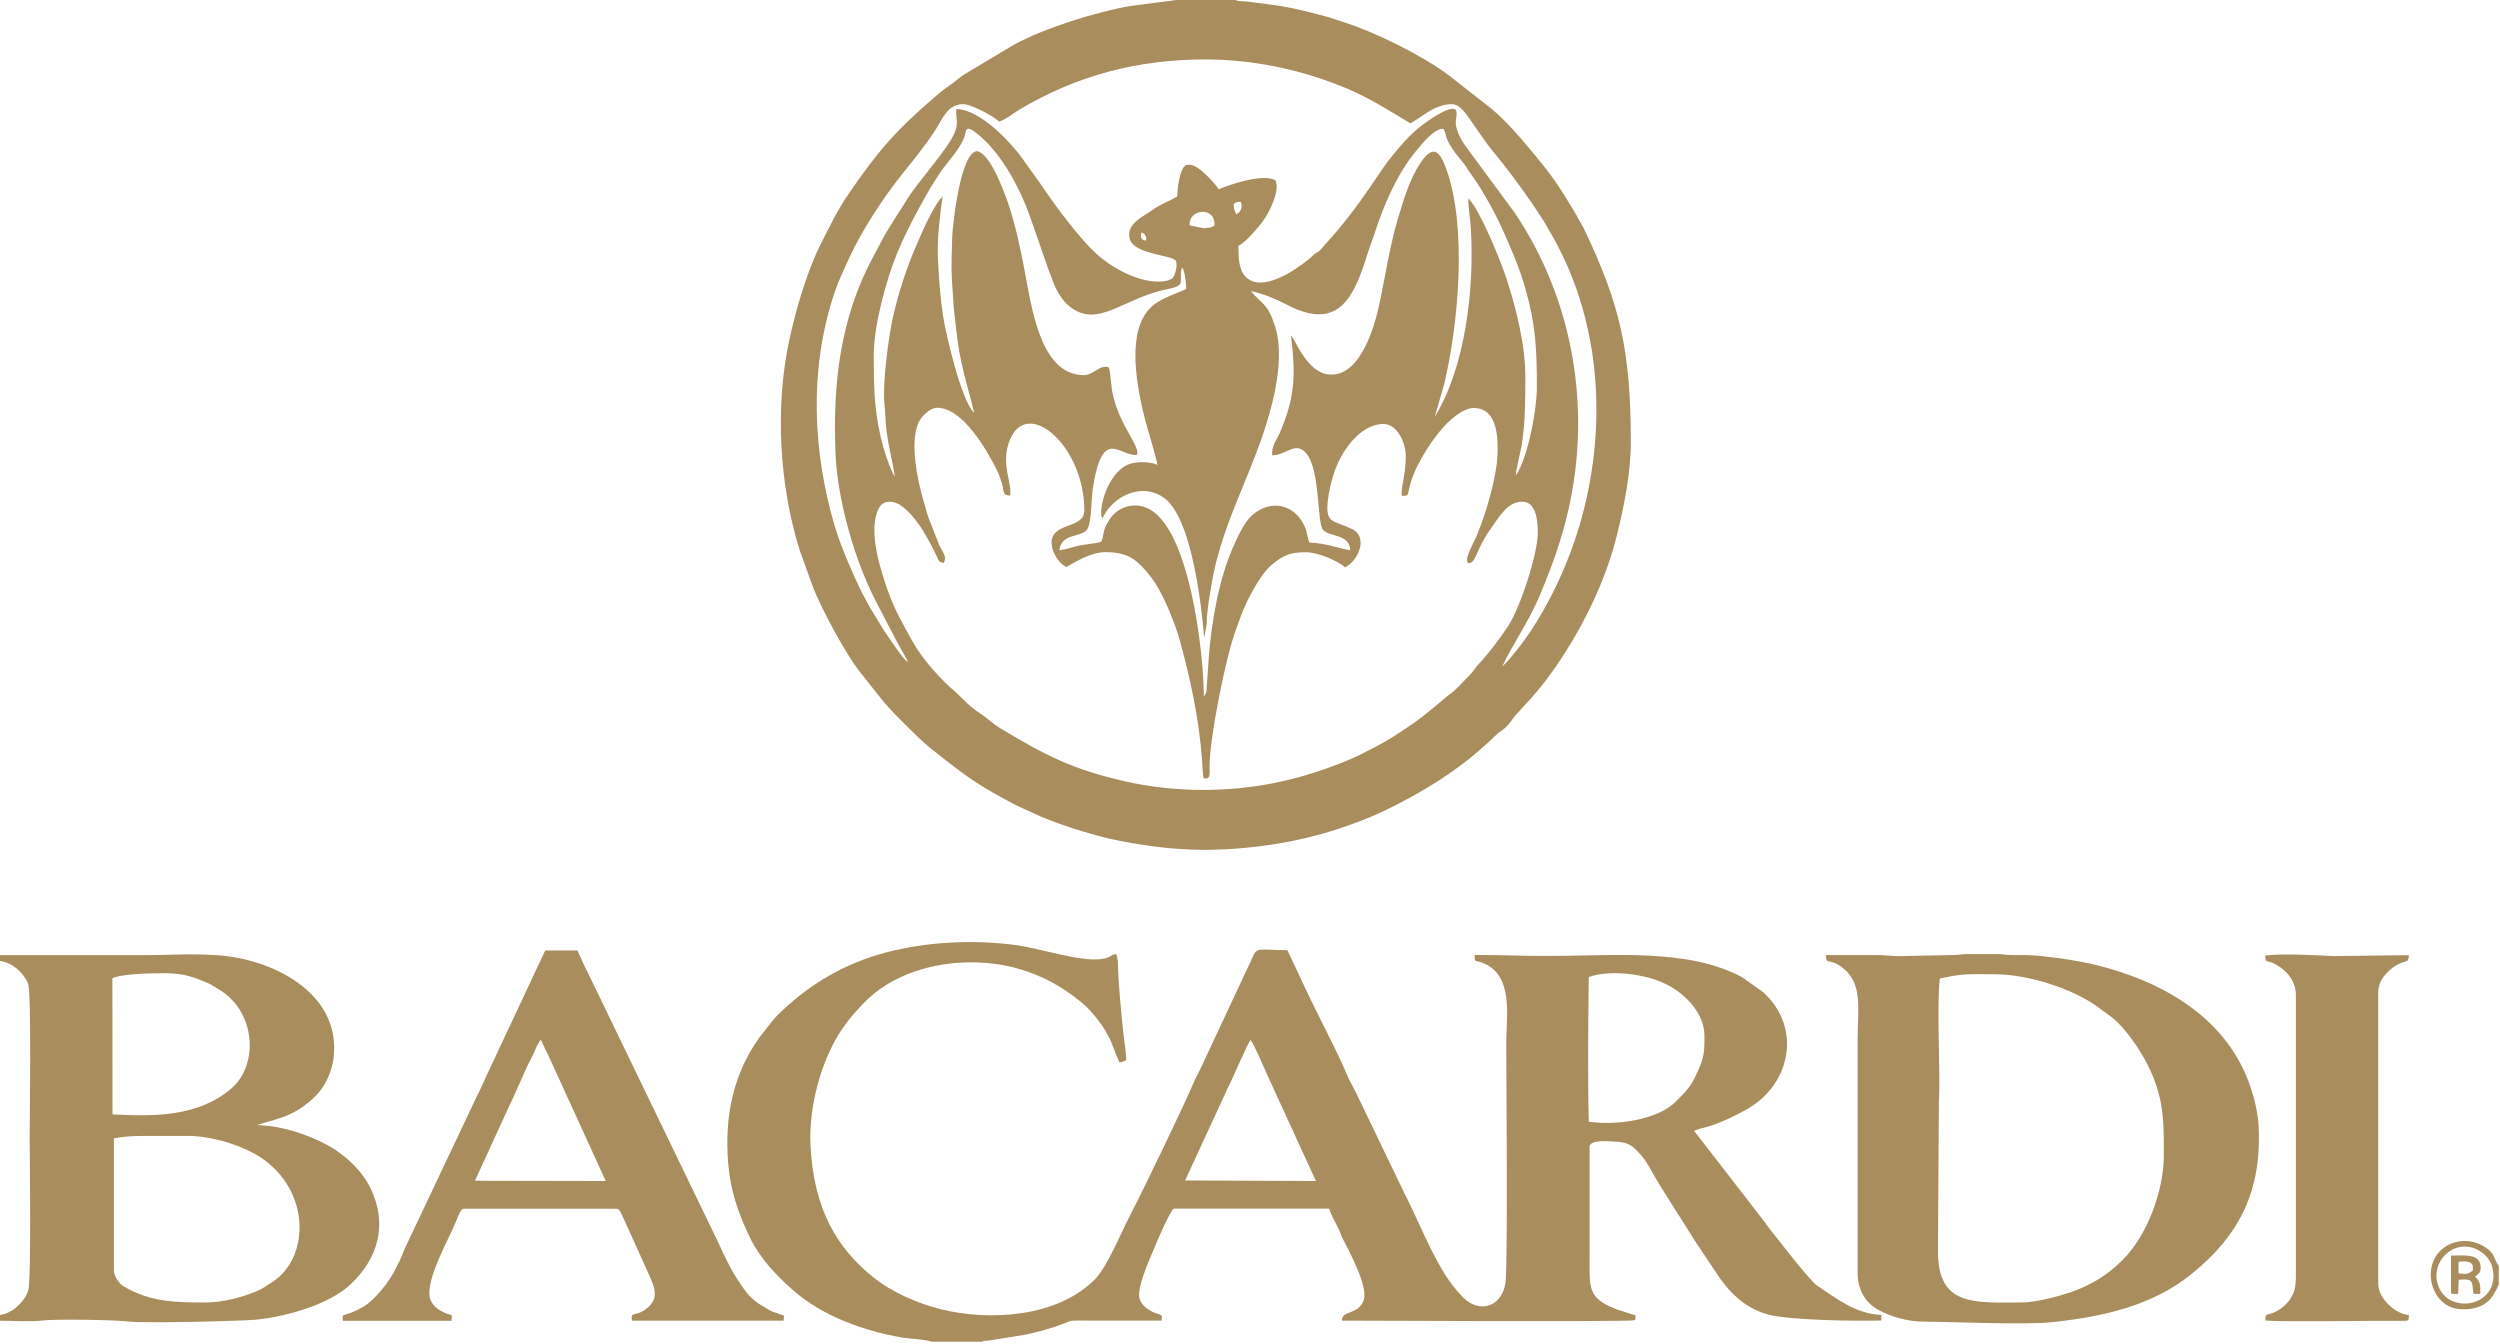
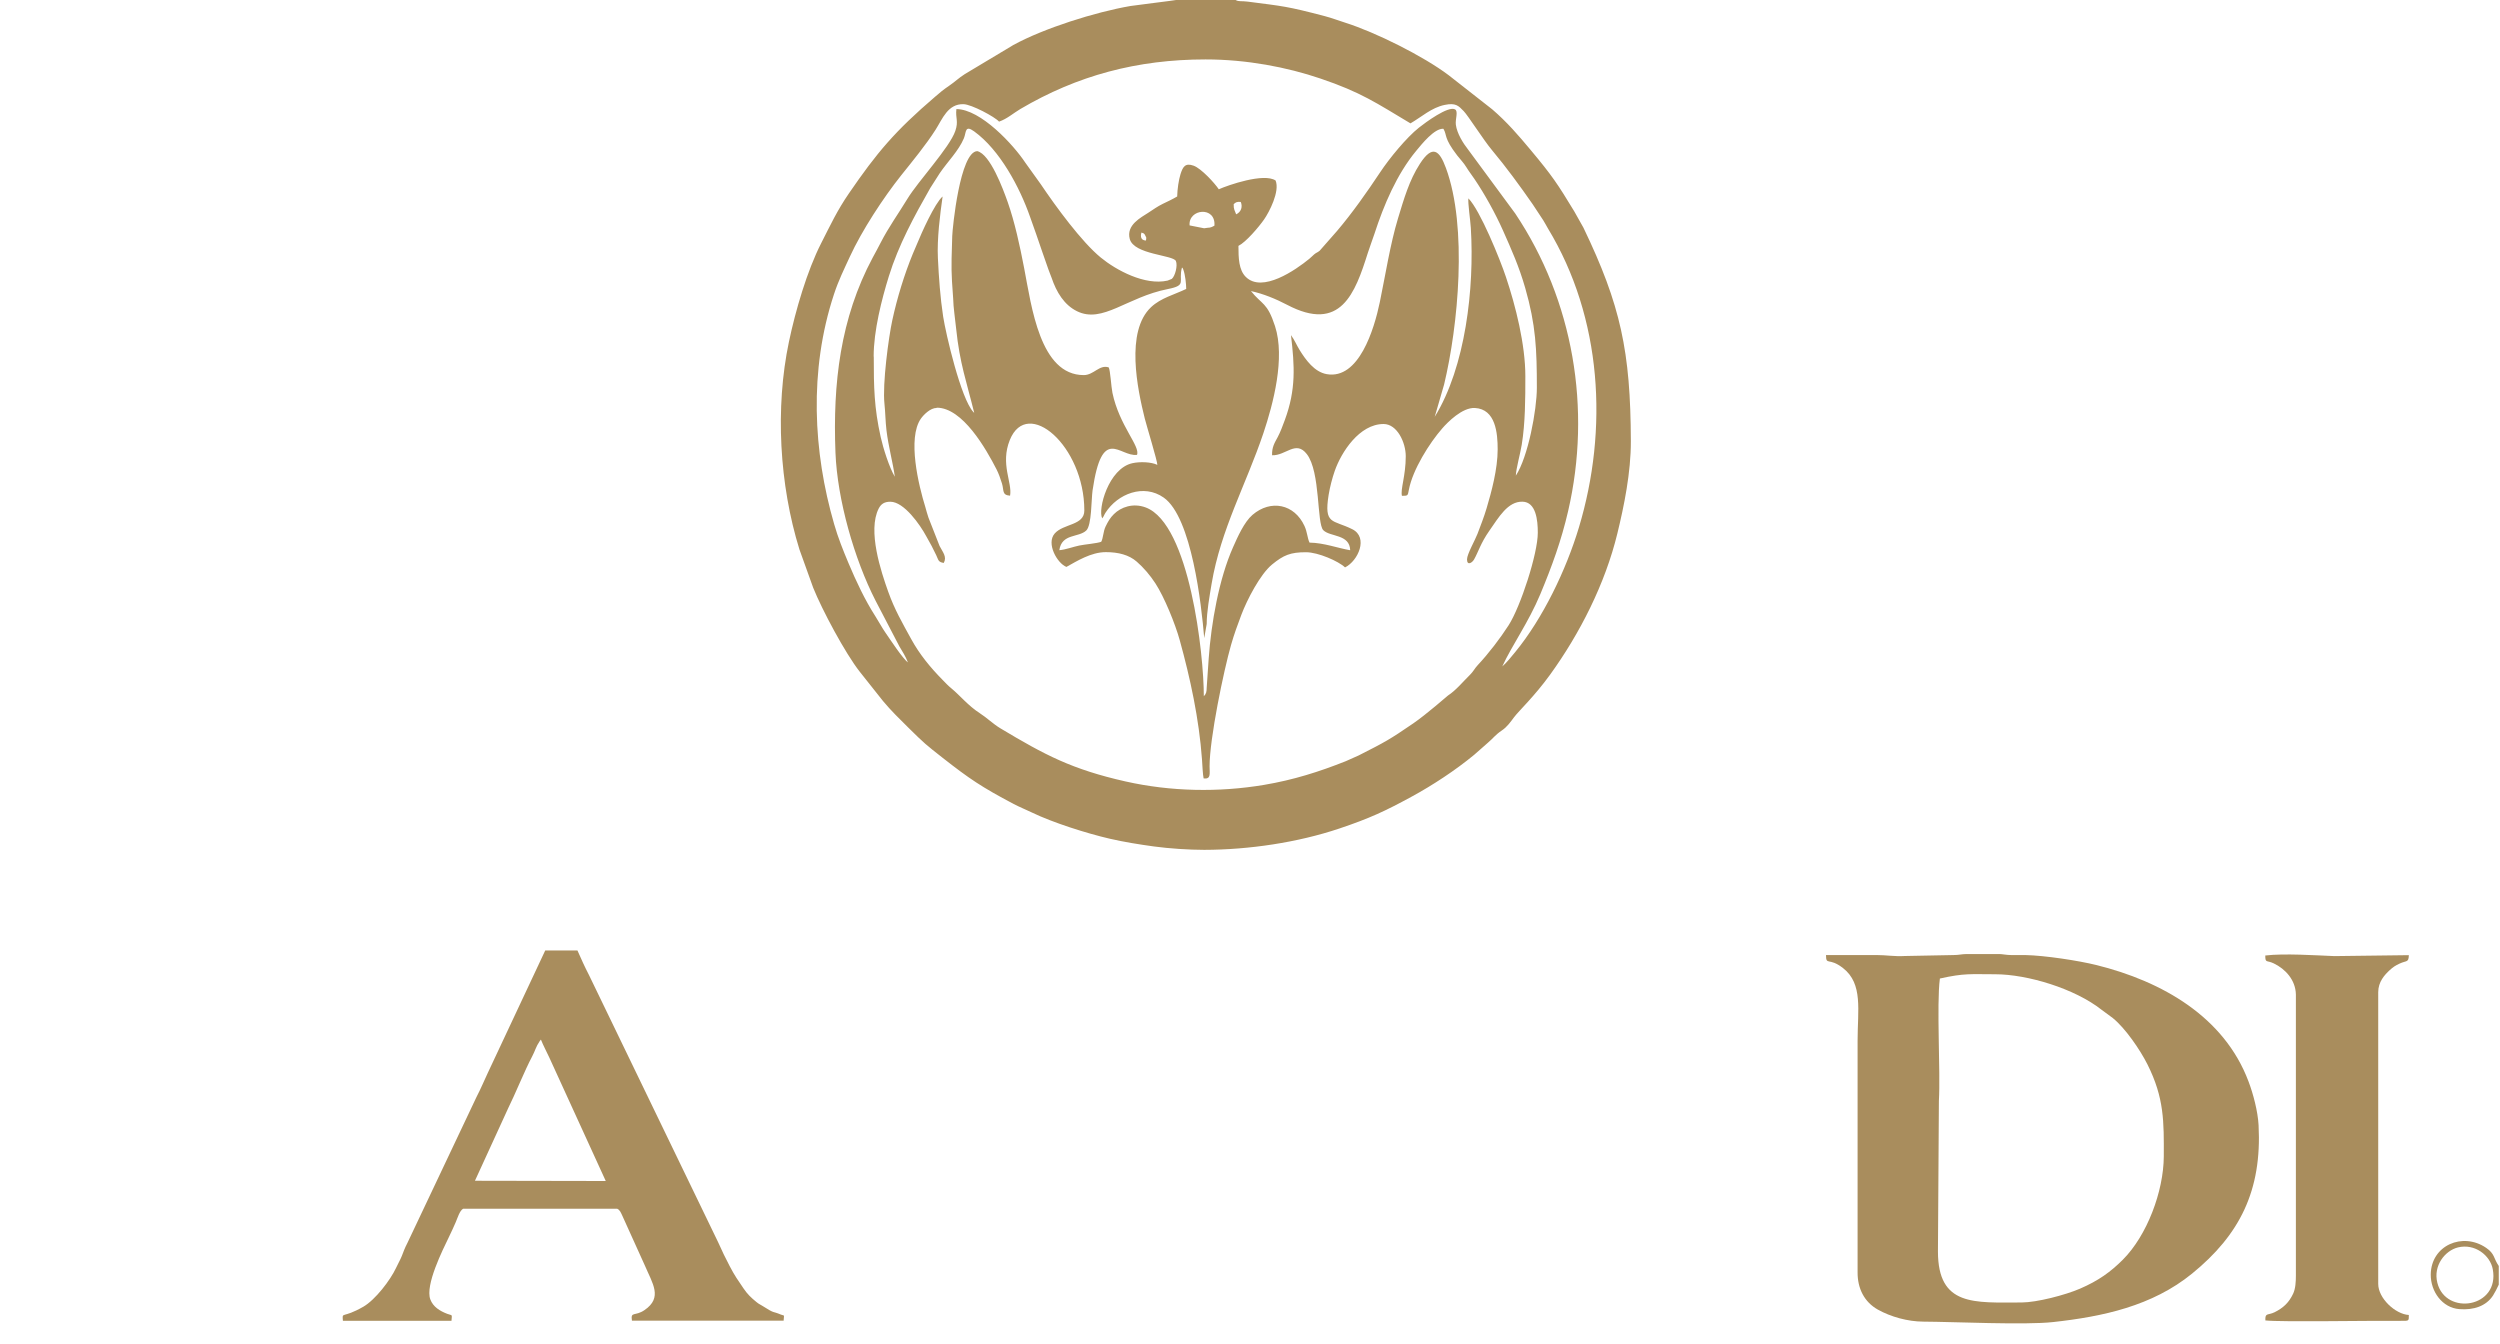
<svg xmlns="http://www.w3.org/2000/svg" width="504" height="271" viewBox="0 0 504 271" fill="none">
  <g clip-path="url(#clip0_64_16)">
    <path fill-rule="evenodd" clip-rule="evenodd" d="M188.85 82.19C194.08 82.19 198.8 90.52 200.9 94.62C201.33 95.46 201.68 96.45 202 97.48C202.43 98.88 201.95 99.81 203.63 99.93C204.11 97.27 201.62 93.55 203.58 88.7C207.11 79.98 218.6 89.86 218.6 102.92C218.6 105.96 214.4 105.54 212.63 107.55C210.86 109.57 213.15 113.58 214.99 114.29C217.04 113.16 219.94 111.31 222.93 111.31C225.45 111.31 227.61 111.86 229.18 113.24C230.54 114.43 231.85 115.94 232.95 117.64C234.7 120.33 236.92 125.73 237.84 129.08C239.95 136.7 241.74 144.97 242.32 153.08C242.38 153.94 242.49 156.31 242.65 156.93C244.18 157.13 243.85 155.97 243.85 154.49C243.85 148.89 246.7 135.2 248.17 130.05C248.79 127.88 249.48 126 250.25 123.96C251.39 120.94 254.05 115.77 256.44 113.81C258.77 111.9 260.15 111.33 263.29 111.33C265.73 111.33 269.86 113.14 271.16 114.39C273.81 113.07 275.91 108.33 272.62 106.69C268.67 104.71 266.88 105.86 267.85 99.78C268.11 98.18 268.6 96.32 269.08 94.95C270.4 91.15 274.06 85.48 278.93 85.48C281.66 85.48 283.4 89.2 283.4 91.97C283.4 95.94 282.3 98.63 282.63 99.96C283.85 99.93 283.79 100 284.03 98.73C284.79 94.71 288.15 89.34 290.79 86.33C291.84 85.13 294.79 82.11 297.35 82.25C301.52 82.48 301.93 87.31 301.93 90.58C301.93 94.59 300.67 99.19 299.7 102.46C299.15 104.31 298.52 105.87 297.86 107.63C297.42 108.81 295.75 111.72 295.75 112.76C295.75 114.11 296.79 113.46 297.17 112.79C298.01 111.32 298.5 109.49 300.25 107C302.16 104.28 303.96 101.06 306.95 101.14C309.64 101.21 310.03 104.83 310.02 107.4C310.02 111.63 306.55 122.28 304.14 126.05C302.46 128.67 300.07 131.79 297.92 134.08C297.28 134.76 297.06 135.34 296.36 136.03C294.93 137.43 293.54 139.16 291.91 140.22C291.78 140.31 287.57 144.01 284.92 145.83C280.16 149.09 279.25 149.59 273.9 152.3L271.3 153.46C265.89 155.61 260.72 157.24 254.85 158.23C245.7 159.77 236.02 159.59 226.91 157.54C216.09 155.1 210.64 152.2 201.68 146.83C200.15 145.91 198.98 144.71 197.51 143.77C195.24 142.32 193.42 140.11 191.91 138.87C191.08 138.19 190.68 137.73 190 137.04C187.55 134.56 185.37 131.89 183.71 128.86C181.91 125.57 180.36 122.93 179.06 119.28C177.64 115.29 174.85 106.99 177.15 102.51C177.62 101.61 178.27 101.15 179.49 101.15C182.26 101.15 185.5 105.81 186.73 108.1L187.81 110.05C188.16 110.71 188.38 111.18 188.74 111.92C189.21 112.89 189.1 113.3 190.26 113.49C190.95 112.25 190.07 111.34 189.42 110.07L187.18 104.36C186.91 103.62 186.75 102.88 186.55 102.23C185.19 97.85 182.89 88.35 185.65 84.4C186.2 83.62 187.55 82.24 188.83 82.24L188.85 82.19ZM230.12 46.89C230.56 47.07 230.65 46.95 230.93 47.56C231.17 48.06 231.09 47.83 231.03 48.49C230.05 48.46 229.87 47.77 230.11 46.89H230.12ZM239.82 45.44C239.54 42.07 245.13 41.5 244.83 45.49C244.45 45.7 244.08 45.92 243.47 45.92L242.75 46.02L239.81 45.44H239.82ZM248.71 41.17C249.07 40.8 249.36 40.63 250.14 40.71C250.54 41.68 250.24 42.72 249.21 43.21C248.94 42.43 248.68 42.24 248.71 41.17ZM176.15 71.88C176.15 78.02 176.22 82.16 177.55 88.12C178.04 90.33 179.3 94.32 180.4 96.11C180.01 93.27 179.1 90 178.71 86.73C178.5 84.96 178.49 83.08 178.31 81.44C177.87 77.42 179.15 67.95 179.89 64.55C180.88 59.99 182.3 55.38 184.01 51.2C184.34 50.39 184.56 49.94 184.85 49.23C185.77 46.97 188.44 40.99 190.03 39.61C189.51 43.26 188.89 48.13 189.08 52.05C189.27 55.93 189.55 59.97 190.14 63.83C190.67 67.25 193.71 80.39 196.24 83.08C196.28 83.12 196.35 83.18 196.4 83.22C194.88 77.04 193.47 73.23 192.76 66.27C192.57 64.35 192.19 61.98 192.16 60.21L191.92 56.71C191.73 53.72 191.88 50.6 191.97 47.6C192.02 46 193.53 30.56 197.02 30.47C199.62 31.09 202.18 37.99 203.16 40.76C204.57 44.78 205.6 49.52 206.47 54.06C207.96 61.81 209.67 75.63 218.49 75.62C220.51 75.62 221.64 73.44 223.52 74.07C223.84 74.64 224.01 77.96 224.27 79.21C225.66 85.82 229.92 89.98 229.22 91.7C225.7 92.15 222.2 85.56 220.26 98.87C220 100.68 220.1 105.89 219 106.94C217.44 108.43 214.05 107.51 213.56 110.92C214.86 110.81 216.35 110.23 217.58 109.98C218.67 109.75 221.22 109.54 222.01 109.22C222.41 108.49 222.4 107.17 222.88 106.16C223.4 105.09 223.82 104.38 224.56 103.65C225.97 102.24 228.42 101.34 230.99 102.31C239.83 105.66 242.7 131.93 242.69 140.36C243.18 139.88 243.26 139.45 243.27 138.64L243.67 132.8C244.17 125.62 245.75 116.71 248.57 110.35C249.5 108.25 250.83 105.24 252.5 103.8C256.2 100.63 260.95 101.62 262.98 106.03C263.55 107.25 263.56 108.48 264 109.39C266.93 109.44 269.66 110.49 272.2 110.93C272.1 107.64 268.17 108.28 266.78 106.89C265.44 105.56 266.23 95.14 263.46 91.55C261.23 88.67 259.24 91.89 256.45 91.78C256.4 90.16 256.93 89.33 257.59 88.11C258.1 87.16 258.64 85.73 259.03 84.65C261.29 78.51 261 73.82 260.26 67.56C260.98 68.53 261.41 69.61 262.01 70.58C263.25 72.57 264.99 75 267.48 75.43C273.94 76.55 277.03 66.42 278.18 60.87C279.32 55.35 280.27 49.2 281.84 44.02C283 40.21 284.09 36.35 286.26 33.01C288.81 29.08 290.19 30.31 291.5 33.87C295.89 45.78 293.97 65.68 291.13 77.52L289.24 84.03C295.45 73.99 297.26 58.1 296.52 45.96C296.43 44.44 295.9 40.89 296.03 39.99C298.4 42.39 302.41 52.28 303.6 55.85C305.56 61.7 307.51 69.45 307.51 75.84C307.51 80.37 307.5 85.26 306.78 89.67C306.48 91.52 305.66 94.36 305.59 95.89C308.06 92.14 309.83 82.63 309.83 78.18C309.83 70.48 309.63 65.51 307.48 58.04C306.23 53.7 304.72 50.33 302.98 46.42C301.45 42.99 299.3 39.11 297.24 36.07C296.62 35.15 296.13 34.55 295.62 33.71C295.08 32.82 294.47 32.23 293.78 31.35C290.99 27.73 291.79 27.31 290.99 25.96C289.16 25.85 286.62 29.07 285.52 30.39C281.6 35.12 278.98 41.31 277.08 47.16C276.66 48.46 276.17 49.66 275.76 50.97C273.18 59.14 270.29 67.13 259.48 61.45C257.23 60.27 254.68 59.22 252.19 58.68C254.44 61.48 255.47 60.91 257.04 65.74C259.13 72.15 256.69 81.4 254.7 87.33C251.24 97.62 246.11 106.7 244.26 117.69C243.84 120.21 243.27 123.36 243.27 125.79L242.77 128.64C242.23 122.05 240.26 104.29 234.61 100.32C230.57 97.47 225.33 99.54 222.87 103.36C222.57 103.82 222.57 104.05 222.21 104.5C221.26 102.75 223.47 94.43 228.29 93.38C229.82 93.04 232.11 93.12 233.32 93.72C233.36 93.05 231.14 85.79 230.78 84.35C229.33 78.51 226.83 66.82 232.07 61.91C234.04 60.06 236.74 59.41 239.14 58.25C239.14 57.25 238.93 55.36 238.57 54.4C238.41 53.97 238.51 54.18 238.29 53.92C237.48 56.77 239.4 57.49 235.45 58.27C227.17 59.9 222.28 65.29 217.12 62.74C214.56 61.48 212.99 58.94 211.99 55.97C211.81 55.44 211.55 54.89 211.34 54.26L210.13 50.8C209.32 48.32 208.46 46.02 207.66 43.72C205.57 37.74 201.57 30.23 196.38 26.48C194.49 25.11 194.82 26.69 194.32 27.88C193.26 30.41 191 32.63 189.45 34.92L187.54 37.91C184.3 43.6 181.15 49.38 179.19 55.7C177.74 60.38 176.13 66.69 176.13 71.87L176.15 71.88ZM183.05 133.57C182.57 132.31 181.95 131.39 181.31 130.3L176.51 121.09C172.22 112.72 168.8 100.7 168.43 91.25C167.88 77.3 169.4 64.17 175.93 51.95C176.55 50.8 176.97 50.05 177.55 48.91C179.15 45.79 181.11 43.08 182.95 40.06C185.1 36.52 191.44 29.76 192.59 26.4C193.28 24.4 192.59 23.84 192.81 21.99C197.74 22.02 204.34 29.22 206.7 32.79L209.82 37.14C212.89 41.7 218.07 48.77 221.9 51.91C225.04 54.49 230.82 57.6 235.38 56.57L236.23 56.23C236.9 55.68 237.46 53.53 237.06 52.62C236.51 51.39 228.61 51.34 227.76 48.18C227 45.35 230.03 43.85 231.51 42.88C232.48 42.24 233.4 41.59 234.41 41.1C235.31 40.67 236.43 40.14 237.32 39.61C237.35 38.13 237.63 36.26 237.99 35.11C238.45 33.67 238.91 32.78 240.63 33.4C242.16 33.95 244.85 36.88 245.71 38.16C247.59 37.32 254.8 34.81 257.16 36.39C258.06 38.56 255.87 42.77 254.84 44.24C253.75 45.8 251.2 48.8 249.67 49.57C249.67 52.03 249.74 54.41 251.14 55.81C254.45 59.14 261.23 54.41 263.95 52.18C264.47 51.75 264.54 51.62 264.93 51.29C265.46 50.85 265.49 51 266.05 50.54L269.54 46.57C272.6 42.97 275.6 38.71 278.24 34.73C280.11 31.91 283.55 27.73 286.05 25.74C287.37 24.69 291.97 21.3 293.33 22.05C294.04 22.44 293.35 24.02 293.5 25.15C293.73 26.9 294.97 28.89 295.97 30.15L305.47 43.04C317.21 60.6 320.89 82.46 316.14 103.01C314.77 108.96 312.87 114.17 310.53 119.78C308.11 125.56 304.88 129.97 302.86 134.35C303.7 133.64 304.66 132.44 305.44 131.49C311.06 124.64 315.73 114.9 318.31 106.33C324.24 86.61 323.03 64.12 312.05 46.03C311.77 45.56 311.45 44.92 311.12 44.41L308.99 41.18C306.4 37.45 303.65 33.69 300.78 30.26C299.1 28.26 295.97 23.32 295.09 22.41C294.03 21.31 293.46 20.69 291.25 21.15C288.59 21.7 286.58 23.58 284.35 24.87C277.48 20.77 274.39 18.6 266.19 15.83C259.44 13.54 251.32 11.98 243.03 11.98C229.26 11.98 217.17 15.22 205.7 21.98C204.32 22.8 203.03 23.96 201.41 24.52C200.59 23.57 195.87 21.04 194.24 21C191.08 20.92 190 23.97 188.62 26.14C186.69 29.18 183.93 32.53 181.7 35.32C178.06 39.89 173.76 46.46 171.32 51.77C170.13 54.36 169.04 56.54 168.13 59.32C163.05 74.72 163.94 91.1 168.16 105.65C168.96 108.43 169.94 110.86 171.05 113.51C172.59 117.17 174.34 120.91 176.45 124.2C177.1 125.21 177.85 126.61 178.49 127.52C179.26 128.62 182.11 132.99 183.07 133.55L183.05 133.57ZM249.12 0H237.09C236.97 0.07 228.86 1.05 227.9 1.21C220.82 2.43 210.41 5.71 204.26 9.09L194.49 14.95C193.21 15.77 192.56 16.46 191.4 17.25C190.06 18.16 189.56 18.61 188.52 19.5C180.4 26.45 176.79 30.76 171.14 38.99C168.76 42.46 167.44 45.32 165.55 49.03C162.71 54.6 160.38 62.58 159.05 68.9C156.25 82.21 157.11 97.7 161.17 110.78L163.94 118.49C165.72 122.93 170.4 131.71 173.35 135.45L178 141.31C179.67 143.32 181.35 144.93 183.12 146.69C186.4 149.93 186.67 150.13 190.08 152.81C195.41 156.98 197.85 158.65 204.37 162.09C205.5 162.69 206.86 163.23 208.03 163.8C212.17 165.81 219.07 168.01 223.75 169.09C226.57 169.74 229.66 170.24 232.66 170.65C235.67 171.06 239.72 171.33 242.78 171.33C251.81 171.31 261.61 169.85 270.01 167.03C276.17 164.96 279.23 163.52 284.6 160.6C288.85 158.29 293.48 155.24 297.18 152.18C298.22 151.32 298.99 150.54 299.92 149.77C301.04 148.83 301.44 148.15 302.77 147.26C303.87 146.52 304.53 145.53 305.23 144.6C306.17 143.33 309.3 140.44 312.51 136C318.49 127.72 323.59 117.72 326.06 107.55C327.4 102.04 328.8 95.26 328.78 88.93C328.72 70.85 326.72 61.5 319.22 45.9L317.37 42.61C313.99 37.04 312.92 35.43 308.54 30.19C306.13 27.3 303.82 24.61 300.83 22.04L292.06 15.17C286.99 11.34 277.38 6.53 271.16 4.56C269.82 4.14 268.48 3.62 267.1 3.26C259.38 1.23 258.7 1.26 251.55 0.33C250.28 0.16 249.75 0.37 249.14 0.02L249.12 0Z" fill="#A98D5D" />
-     <path fill-rule="evenodd" clip-rule="evenodd" d="M247.18 220.05C248.32 217.89 251.53 210.29 252.11 209.66C252.87 210.57 254.71 215.01 255.48 216.7L265.29 238.09L238.92 237.98L247.19 220.06L247.18 220.05ZM320.29 196.96C324.95 195.36 332.06 196.47 335.89 198.41C339.91 200.44 343.62 204.33 343.62 208.88C343.62 212.94 343.44 213.54 341.6 217.37C340.57 219.52 339.31 220.56 337.87 222.04C334.04 225.96 325.3 226.92 320.3 226.12C320.07 218.52 320.19 204.93 320.29 196.96ZM187.68 270.49H198C198.57 270.16 198.31 270.35 199.12 270.28L206.77 269.07C209.71 268.39 211.99 267.81 214.55 266.79C215.26 266.51 215.69 266.26 216.62 266.23C217.45 266.2 218.36 266.23 219.2 266.23H234.17C234.32 265.07 234.34 265.21 233.07 264.76C231.75 264.3 230.15 263.31 229.73 261.79C229.14 259.65 231.62 254.24 232.51 252.06C233.1 250.61 235.94 243.86 236.7 243.66H267.96C268.39 245.09 269.35 246.63 270.03 248.12C270.32 248.75 270.33 249.01 270.64 249.61C272.08 252.4 275.84 259.41 274.94 262.06C273.88 265.16 270.43 264.11 270.54 266.24C271.12 266.24 328.38 266.5 329.32 266.17C330.02 265.92 329.35 266.38 329.72 265.81C329.55 264.67 330.09 265.38 329.05 264.97L325.86 263.95C319.98 261.64 320.46 259.71 320.46 252.97C320.46 245.66 320.45 238.34 320.46 231.03C320.84 229.7 324.49 230.1 325.63 230.15C327.75 230.25 328.73 230.68 329.91 231.88C330.94 232.92 331.72 233.86 332.53 235.33C335.34 240.4 338.7 245.26 341.71 250.18L345.92 256.49C348.4 260.34 351.75 263.85 356.69 265.07C361.15 266.17 374.03 266.36 379.27 266.21L379.3 265.09C373.99 264.87 370.28 261.76 366.33 259.18C365.46 258.62 362.64 255.12 361.91 254.25L357.78 249.03C356.98 248.08 356.56 247.48 355.78 246.39L341.55 228C342.24 227.6 343.49 227.36 344.35 227.11C347.01 226.33 349.79 224.96 352.1 223.66C361.18 218.59 363.24 207.04 355.45 200.02L351.23 197.02C340.28 191.07 324.69 192.75 311.85 192.72C307.04 192.71 302.28 192.54 297.3 192.52C297.28 194.11 297.32 193.51 298.83 194.08C305.24 196.53 303.66 204.78 303.66 210.48C303.66 215.23 304.01 255 303.5 258.6C302.8 263.46 298.31 264.86 295.02 261.62C293.57 260.18 292.08 258.2 291.13 256.64C287.94 251.42 285.84 245.83 283.07 240.44L273.28 220.1C272.57 218.77 271.78 217.31 271.28 216.04C270.05 212.94 264.99 203.23 263.36 199.68L259.54 191.56C253.92 191.55 253.35 190.79 252.46 193.1C252.16 193.88 252.04 194.07 251.64 194.86L242.2 215.06C241.64 216.31 241.07 217.18 240.59 218.36C238.87 222.51 230.31 240.25 227.74 245.18C225.95 248.61 223.2 255.44 220.69 257.96C213.09 265.58 199.53 266.37 189.72 263.95C184.76 262.73 179.62 260.35 176.21 257.63C168.73 251.67 164.01 243.77 163.39 230.77C163.03 223.11 165.55 213.63 169.83 207.35C171.15 205.41 172.62 203.77 174.32 202.03C181.85 194.36 194.93 192.42 205.01 195.21C209.99 196.59 214.09 198.85 218 202.06C219.68 203.44 221.5 205.62 222.64 207.47C224.43 210.39 224.43 211.58 225.71 214.19C226.32 214.12 226.65 213.92 227.06 213.67C227.05 212.27 226.65 209.98 226.5 208.57C225.97 203.56 225.48 198.58 225.35 193.65L225.07 192.39C224.22 192.24 224.05 192.89 222.9 193.18C218.33 194.33 210.06 191.09 203.76 190.39C195.56 189.47 187.66 189.93 180.26 191.61C172.04 193.48 164.88 197.32 158.99 202.57C157.74 203.69 156.86 204.43 155.81 205.7L153.04 209.23C147.73 216.72 146.05 225.23 146.8 234.51C147.27 240.24 148.88 244.66 151.19 249.5C153.18 253.66 156.42 257.03 159.79 260.03C165.76 265.35 174.33 268.39 182.09 269.68C183.01 269.83 186.95 270.08 187.66 270.45L187.68 270.49Z" fill="#A98D5D" />
-     <path fill-rule="evenodd" clip-rule="evenodd" d="M41.55 262.58C35.4 262.58 30.25 262.51 24.94 259.33C24.11 258.83 22.96 257.42 22.96 256.02V229.49C24.81 229.15 26.52 229.01 28.48 229.01H38.52C43.56 229.17 49.88 231.29 53.39 233.92C62.88 241.02 62.14 254.13 54.64 258.61C53.75 259.14 53.09 259.74 52.02 260.19C48.87 261.53 45.21 262.52 41.55 262.58ZM22.66 197.21C24.05 196.48 29.05 196.23 31.05 196.22C34.86 196.2 36.82 196.08 40.79 197.72C43.38 198.79 41.88 198.19 43.88 199.32C51.66 203.74 52.19 214.62 46.7 219.38C39.98 225.21 30.91 225.1 22.68 224.66L22.66 197.2V197.21ZM0 192.55V193.71C2.44 194.1 4.68 195.93 5.66 198.32C6.37 200.04 5.98 226.33 5.98 229.42C5.98 232.51 6.36 258.4 5.66 260.29C4.76 262.71 2.25 264.85 0 265.09V266.26C2.41 266.26 6.34 266.49 8.57 266.22C11.3 265.88 23.23 266.09 25.76 266.41C29 266.82 48.82 266.32 51.57 266.05C57.8 265.44 66.46 262.95 70.75 258.86C76.24 253.63 78.23 246.81 74.67 239.48C72.93 235.89 69.28 232.53 65.72 230.69C61.94 228.73 56.96 226.95 51.82 226.82C56.04 225.4 59.28 225.26 63.75 220.82C65.52 219.06 66.97 215.97 67.28 213.1C68.69 199.89 54.51 193.22 43.64 192.56C37.62 192.2 34.8 192.55 29.41 192.56C19.61 192.58 9.8 192.56 -0.01 192.56L0 192.55Z" fill="#A98D5D" />
    <path fill-rule="evenodd" clip-rule="evenodd" d="M391.08 197.27C396.09 196.16 397.24 196.41 402.21 196.41C408.76 196.41 418.29 199.32 423.65 203.55L425.93 205.23C428.48 207.29 431.47 211.68 432.92 214.57C436.32 221.34 436.25 226.14 436.22 233.15C436.18 240.18 432.85 249.08 427.94 253.98C425.49 256.42 423.07 258.18 419.32 259.8C416.31 261.1 410.6 262.57 407.57 262.58C398.02 262.59 390.69 263.41 390.69 252.29L390.88 221.95C391.23 215.92 390.38 202.7 391.08 197.27ZM368.12 192.54C368.15 194.74 368.68 192.92 371.56 195.17C375.62 198.35 374.49 203.64 374.49 209.81V256.49C374.47 259.74 375.83 262.48 378.58 264.02C381.17 265.47 384.61 266.43 387.74 266.44C393.97 266.47 408.21 267.16 413.89 266.53C423.89 265.43 433.88 263.31 441.93 256.75C451.53 248.93 456.02 240.02 455.33 226.84C455.18 224.05 454.25 220.52 453.3 218.02C448.4 204.98 435.9 197.84 422.62 194.55C419.02 193.66 412.25 192.62 408.29 192.54C407.37 192.52 406.4 192.54 405.48 192.54C404.56 192.54 403.61 192.34 403.15 192.34H396.38C395.55 192.34 394.9 192.54 393.81 192.54L384 192.73C382.06 192.86 380.08 192.53 378.4 192.54H368.12Z" fill="#A98D5D" />
    <path fill-rule="evenodd" clip-rule="evenodd" d="M102.33 223.67C103.9 220.51 105.8 215.76 107.28 212.98C107.92 211.78 107.98 211.11 108.83 209.85L109.05 209.58C109.48 210.7 110.19 211.99 110.75 213.22L122.12 238.09L95.75 238.04L102.33 223.68V223.67ZM91.02 266.25C91.13 264.84 91.24 265.28 90.14 264.86C88.69 264.3 87.31 263.47 86.75 261.95C85.69 259.07 89.23 252.02 90.56 249.26C91.1 248.14 91.41 247.46 91.89 246.36C92.19 245.68 92.67 244.04 93.37 243.68H124.42C124.98 243.94 125.14 244.42 125.42 245L130 255.12C131.55 258.78 133.64 261.58 129.94 264.11C128.01 265.44 127.1 264.29 127.4 266.25H157.98C158.06 264.86 158.22 265.35 157.43 265.02C155.54 264.22 156.41 264.99 153.63 263.22C153.04 262.85 153.07 262.95 152.5 262.49C151.45 261.64 150.67 260.9 149.89 259.74C148.75 258.06 148.14 257.23 147.12 255.28C146.29 253.71 145.52 252.12 144.76 250.4L118.75 196.59C117.85 194.86 117.25 193.49 116.41 191.61H109.92L98.38 216.21C97.62 217.83 96.9 219.55 96.07 221.14L82.12 250.61C81.59 251.63 81.37 252.27 81 253.22C80.67 254.04 80.2 254.83 79.86 255.58C78.7 258.07 75.67 262.04 73.24 263.44C68.92 265.92 68.98 264.31 69.13 266.27H91.03L91.02 266.25Z" fill="#A98D5D" />
    <path fill-rule="evenodd" clip-rule="evenodd" d="M462.85 200.48V257.19C462.85 258.36 462.78 259.79 462.3 260.8C461.44 262.63 460.29 263.68 458.57 264.54C457.18 265.22 456.62 264.59 456.7 266.2C459.87 266.55 477.83 266.22 484.16 266.28C485.67 266.29 485.62 266.31 485.62 265.1C482.9 264.94 479.45 261.74 479.45 258.84V200.03C479.45 197.94 480.72 196.54 481.79 195.56C482.43 194.98 482.84 194.69 483.76 194.26C485.18 193.6 485.58 194.09 485.62 192.56L470.61 192.75C466.85 192.6 460.46 192.17 456.68 192.63C456.68 194.22 456.94 193.52 458.41 194.23C460.7 195.33 462.79 197.54 462.85 200.49V200.48Z" fill="#A98D5D" />
    <path fill-rule="evenodd" clip-rule="evenodd" d="M495.51 251.48C498.97 250.64 502.02 253.11 502.54 255.85C504.01 263.65 493.06 265.32 491.37 258.62C490.49 255.13 492.95 252.11 495.52 251.48H495.51ZM503.75 258.98V255.22C502.67 253.66 502.99 252.78 501.2 251.56C496.49 248.33 490.09 251.05 490.04 256.95C490.01 260.35 492.34 263.66 495.82 263.92C498.68 264.14 501.19 263.33 502.6 261.17C502.77 260.91 503.08 260.35 503.19 260.13L503.75 258.98Z" fill="#A98D5D" />
-     <path fill-rule="evenodd" clip-rule="evenodd" d="M495.65 254.39C496.37 254.27 497.36 254.22 498.01 254.56C498.59 254.87 498.55 255.32 498.51 256.16C497.39 256.91 497.3 256.89 495.64 256.71V254.39H495.65ZM494.11 259.99L494.19 260.85H495.56L495.69 258C498.93 257.71 498.25 258.51 498.66 260.85H500C500.11 259.33 500 258.08 498.97 257.42C499.52 256.81 500.1 256.73 500.1 255.55C500.1 252.65 496.91 253.12 494.12 253.12V259.98L494.11 259.99Z" fill="#A98D5D" />
  </g>
  <defs>
    <clipPath id="clip0_64_16">
      <rect width="503.75" height="270.49" fill="white" />
    </clipPath>
  </defs>
</svg>